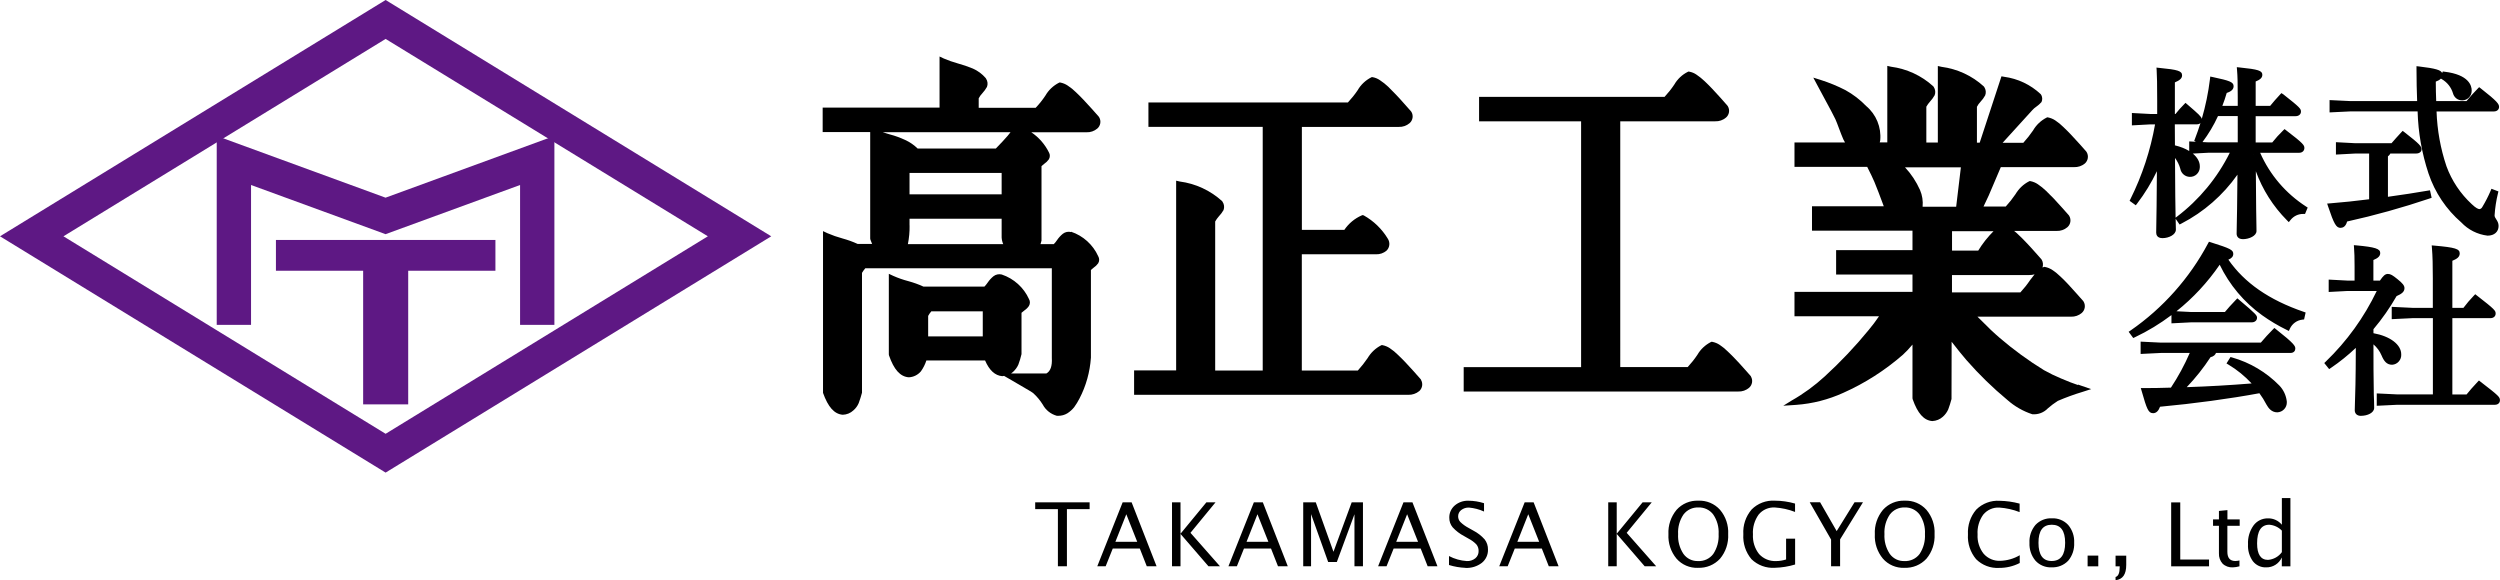
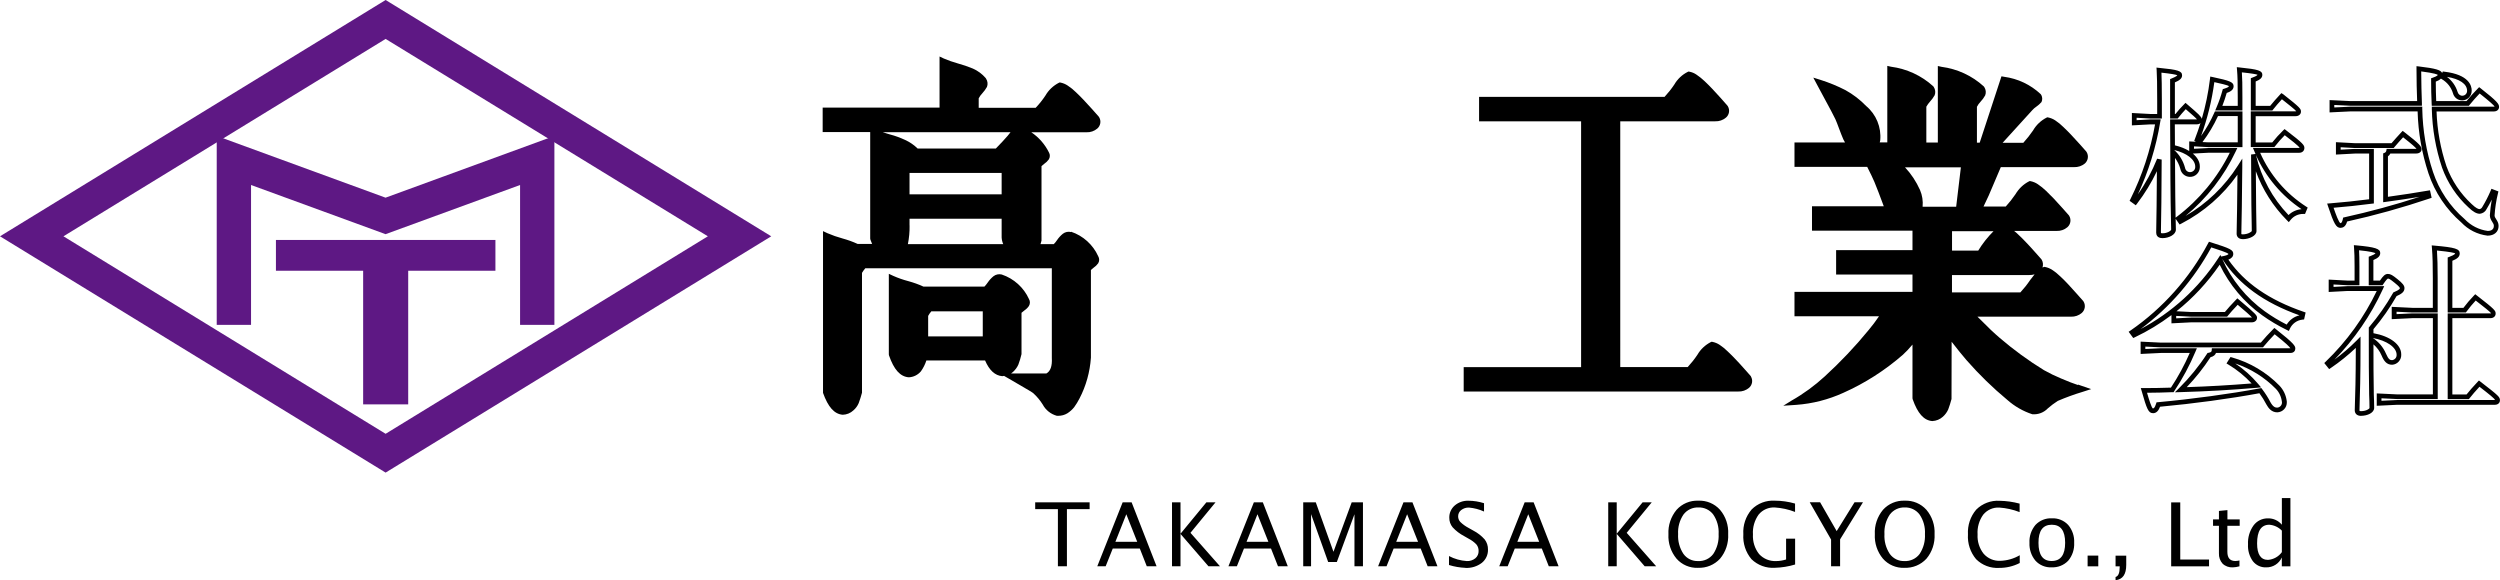
<svg xmlns="http://www.w3.org/2000/svg" id="_レイヤー_2" viewBox="0 0 423.93 98.37">
  <defs>
    <style>.cls-1,.cls-2{fill-rule:evenodd;}.cls-1,.cls-2,.cls-3,.cls-4{stroke-width:0px;}.cls-1,.cls-4{fill:#5e1884;}</style>
  </defs>
  <g id="_レイヤー_1-2">
-     <path id="_パス_584" class="cls-3" d="m240.99,64.43l-.08-.12-1.19-1.35c-.54-.6-1.01-1.11-1.38-1.5s-.8-.83-1.29-1.29c-.42-.42-.88-.8-1.38-1.13-.37-.25-.79-.42-1.23-.51l-.12-.02-.12.05c-.96.49-1.75,1.25-2.3,2.18-.5.73-1.05,1.43-1.65,2.09h-9.5v-19.71h12.56c.66.03,1.31-.19,1.82-.63.53-.53.62-1.36.21-2-.99-1.65-2.4-3.02-4.08-3.96l-.18-.06-.18.06c-1.19.52-2.21,1.37-2.94,2.45h-7.2v-17.46h16.43c.67.03,1.32-.2,1.83-.63.55-.47.69-1.28.32-1.91l-.09-.12-1.19-1.34c-.54-.62-.99-1.11-1.37-1.5s-.81-.84-1.29-1.31c-.43-.41-.9-.78-1.4-1.11-.36-.25-.78-.43-1.22-.51l-.14-.02-.12.05c-.96.49-1.76,1.24-2.3,2.18-.49.73-1.05,1.42-1.65,2.07h-33.83v4.14h19.38v41.32h-8.06v-25.27c.17-.31.38-.6.62-.87.31-.32.57-.68.8-1.07.17-.47.11-.98-.17-1.4l-.08-.12c-2-1.81-4.5-2.97-7.17-3.32l-.62-.14v32.17h-7.13v4.14h46.5c.67.02,1.33-.2,1.85-.63.54-.48.67-1.28.3-1.91Z" />
    <path id="_パス_585" class="cls-2" d="m166.65,57.04h-9.26v-3.47c.15-.28.33-.54.54-.78h8.72v4.25Zm-12.42-18.81v-1.14h15.62v3.17c.02.39.11.78.27,1.14h-16.17c.21-1.04.31-2.1.29-3.17Zm17.12-15.8c-.15.18-.32.38-.48.6-.2.27-1.41,1.55-2.01,2.16h-13.25c-.62-.61-1.35-1.11-2.15-1.47-.82-.38-1.66-.69-2.54-.92-.45-.12-.84-.26-1.22-.38h21.64Zm-17.12,6.9h15.62v3.62h-15.62v-3.62Zm27.4,10.02c-.48-.12-1-.02-1.4.29-.38.31-.7.66-.98,1.07-.16.25-.35.48-.56.69h-2.25l.17-.6v-12.63c.15-.13.3-.26.45-.38.3-.2.57-.46.78-.75.23-.36.25-.82.03-1.19-.68-1.38-1.71-2.56-2.99-3.42h9.36c.67.03,1.32-.2,1.83-.63.55-.47.69-1.28.32-1.91l-.08-.12-1.19-1.34c-.56-.62-1.01-1.11-1.38-1.5s-.81-.84-1.29-1.29c-.42-.42-.89-.8-1.4-1.13-.37-.25-.78-.42-1.22-.51l-.14-.02-.12.05c-.96.49-1.76,1.24-2.3,2.18-.49.74-1.04,1.43-1.65,2.07h-9.66v-1.61c.16-.31.37-.6.62-.86.3-.33.56-.68.78-1.07.18-.46.12-.98-.15-1.4l-.08-.12c-.59-.68-1.32-1.22-2.15-1.59-.85-.35-1.72-.65-2.61-.89-.79-.22-1.56-.49-2.31-.81l-.74-.35v8.67h-19.82v4.14h8.06v18.05l.03.18c.09.26.2.5.29.74h-2.46c-.82-.38-1.67-.68-2.54-.92-.88-.24-1.74-.54-2.58-.9l-.74-.35v27.43c.86,2.4,1.91,3.6,3.35,3.71.67-.02,1.31-.28,1.8-.74.39-.33.7-.76.9-1.23.22-.58.4-1.17.56-1.77v-20.32c.17-.28.35-.54.56-.78h31.63v15.21c.08,1.38-.23,2.24-.92,2.63h-5.99c.12-.08.23-.16.33-.26.38-.35.69-.76.9-1.23.22-.58.4-1.18.54-1.79v-7.01c.16-.14.31-.26.47-.38.3-.2.56-.45.77-.75.23-.36.25-.82.03-1.19-.89-1.97-2.57-3.48-4.62-4.17-.48-.12-1-.02-1.4.29-.38.31-.7.66-.98,1.07-.17.24-.35.48-.56.69h-10.34c-.82-.38-1.67-.68-2.54-.92-.88-.23-1.75-.53-2.58-.9l-.75-.35v13.67l.03.17c.83,2.39,1.89,3.6,3.35,3.71.8-.03,1.54-.4,2.06-1.01.4-.56.72-1.19.93-1.85h9.95c.72,1.67,1.68,2.57,2.93,2.67l.29-.05.92.53c3.26,1.88,3.92,2.3,4.02,2.39.63.57,1.17,1.22,1.62,1.94.5.94,1.37,1.63,2.4,1.91h.24c.54,0,1.07-.14,1.53-.42.44-.28.83-.63,1.16-1.04.34-.47.64-.96.9-1.47,1.12-2.15,1.77-4.5,1.94-6.92v-14.88c.14-.14.29-.26.45-.38.3-.2.57-.46.78-.75.22-.36.23-.82.01-1.19-.89-1.97-2.57-3.49-4.62-4.17h0Z" />
    <path id="_パス_586" class="cls-3" d="m296.93,63.86l-.08-.12-1.19-1.34c-.54-.62-1.01-1.11-1.38-1.5s-.81-.84-1.29-1.29c-.42-.42-.88-.8-1.38-1.13-.37-.25-.79-.42-1.23-.51l-.14-.02-.12.05c-.96.49-1.76,1.24-2.3,2.18-.49.73-1.04,1.42-1.64,2.07h-11.43V20.57h16.1c.67.03,1.32-.2,1.83-.63.55-.47.69-1.28.32-1.91l-.08-.12-1.19-1.35c-.54-.6-1.01-1.1-1.38-1.5s-.81-.83-1.29-1.29c-.43-.41-.89-.78-1.38-1.11-.37-.26-.79-.43-1.23-.51l-.12-.02-.12.05c-.97.48-1.77,1.24-2.31,2.18-.49.73-1.04,1.42-1.64,2.07h-31.45v4.14h17.3v41.68h-19.91v4.14h46.56c.67.03,1.32-.2,1.83-.63.55-.47.69-1.28.32-1.91Z" />
    <path id="_パス_587" class="cls-2" d="m326.02,35.06c.09-.97-.05-1.94-.44-2.84-.63-1.41-1.48-2.71-2.54-3.84h9.47l-.8,6.68h-5.7Zm12.03,4.14c-.99.99-1.87,2.1-2.6,3.3h-4.44v-3.3h7.04Zm6.06,7.44c.3,0,.61-.03.9-.12-.24.29-.5.62-.77.99-.49.73-1.04,1.42-1.64,2.07h-11.6v-2.94h13.1Zm8.28,18.66c-.78-.26-1.76-.63-2.91-1.13-.99-.41-1.95-.88-2.88-1.4-2.64-1.62-5.14-3.45-7.49-5.46-.44-.38-.95-.83-1.52-1.37l-2.27-2.24h15.86c.67.03,1.32-.2,1.83-.63.55-.48.68-1.28.32-1.91l-.08-.12-1.19-1.34c-.54-.62-1.01-1.11-1.38-1.52s-.81-.83-1.29-1.29c-.42-.41-.88-.79-1.38-1.11-.37-.25-.79-.43-1.23-.51l-.12-.02-.14.05-.17.06c.14-.43.1-.9-.12-1.29l-.08-.12-1.19-1.34c-.54-.62-1.01-1.11-1.38-1.5s-.8-.84-1.29-1.29c-.23-.24-.49-.46-.75-.66h7.2c.67.03,1.32-.2,1.83-.63.55-.48.68-1.28.32-1.91l-.08-.12-1.2-1.35c-.54-.6-.99-1.1-1.37-1.5s-.81-.83-1.29-1.29c-.43-.42-.9-.79-1.4-1.13-.37-.25-.78-.42-1.22-.51l-.14-.02-.12.05c-.96.49-1.75,1.25-2.3,2.18-.5.74-1.05,1.43-1.65,2.09h-3.77c.35-.71.65-1.34.89-1.89l2.04-4.79h12.41c.67.03,1.33-.19,1.85-.62.54-.49.67-1.29.3-1.92l-.08-.12-1.19-1.34c-.54-.6-1.01-1.11-1.38-1.5s-.8-.83-1.29-1.29c-.42-.42-.88-.8-1.38-1.13-.37-.25-.79-.42-1.23-.51l-.12-.02-.12.05c-.96.49-1.76,1.24-2.3,2.18-.5.73-1.05,1.43-1.65,2.09h-3.51l5.01-5.51c.21-.24.44-.44.71-.62.32-.22.61-.48.87-.78.17-.37.16-.79-.02-1.16l-.12-.18c-1.71-1.6-3.87-2.63-6.2-2.94l-.45-.08-3.69,11.25h-.47v-6.08c.16-.32.37-.61.62-.87.3-.32.57-.68.78-1.07.18-.46.12-.98-.15-1.4l-.09-.12c-1.99-1.82-4.5-2.97-7.17-3.32l-.62-.14v12.98h-1.95v-6.08c.18-.31.39-.61.63-.87.3-.33.56-.68.78-1.07.18-.46.12-.98-.15-1.4l-.09-.12c-1.99-1.82-4.5-2.97-7.17-3.32l-.62-.14v12.98h-1.28c.03-.12.06-.24.08-.36.21-2.21-.68-4.39-2.39-5.82-1.03-1.07-2.21-1.97-3.51-2.69-1.36-.7-2.78-1.28-4.23-1.74l-1.22-.38.6,1.13c2.4,4.44,3.05,5.67,3.15,5.93.17.36.36.89.62,1.58s.5,1.32.72,1.82c.09.18.2.36.29.54h-8.57v4.13h12.33c.54,1.07.95,1.91,1.22,2.55.39.95.93,2.33,1.59,4.13h-12.17v4.14h17.04v3.3h-12.95v4.14h12.95v2.94h-20.01v4.14h14.33c-.54.81-1.13,1.59-1.76,2.34-2.28,2.79-4.77,5.41-7.43,7.85-1.72,1.58-3.61,2.96-5.64,4.11l-1.4.87,2.21-.15c2.75-.2,5.44-.89,7.95-2.03,3.69-1.64,7.1-3.83,10.14-6.48.57-.53,1.11-1.1,1.61-1.71v9.09l.03.17c.84,2.39,1.89,3.6,3.33,3.71.67-.03,1.31-.29,1.8-.74.38-.34.69-.76.9-1.23.22-.58.4-1.17.56-1.77l.02-9.71c.99,1.29,1.85,2.34,2.54,3.14,2.12,2.42,4.43,4.67,6.9,6.72,1.23,1.09,2.67,1.92,4.23,2.43.99.09,1.97-.28,2.66-1.01.52-.46,1.08-.87,1.67-1.25,1.37-.59,2.77-1.1,4.2-1.53l1.46-.47-2.27-.78Z" />
-     <path id="_パス_68564" class="cls-3" d="m368.39,20.66h4.15c.3,0,.43-.15.43-.34,0-.27-.18-.49-2.36-2.36-.54.55-1.05,1.13-1.53,1.74h-.7v-6.03c.98-.4,1.22-.64,1.22-.92,0-.37-.37-.58-3.52-.89.06,1.13.09,2.26.09,5.17v2.66h-1.53l-2.75-.15v1.25l2.75-.15h1.25c-.76,4.6-2.21,9.06-4.28,13.24l.46.34c1.67-2.19,3.04-4.6,4.07-7.16-.03,8.87-.12,11.25-.12,12.33,0,.37.18.55.67.55.95,0,1.86-.52,1.86-1.04,0-.83-.12-3.12-.15-13.18.83.76,1.42,1.73,1.71,2.81.1.6.62,1.03,1.22,1.04.7.02,1.27-.54,1.29-1.23,0-.05,0-.1,0-.15,0-1.41-1.62-2.69-4.22-3.24l-.03-4.31Zm21.47,4.83c.34,0,.49-.18.49-.4,0-.27-.12-.55-2.94-2.69-.69.67-1.34,1.38-1.93,2.14h-3.4v-5.26h7.19c.3,0,.49-.15.49-.37,0-.27-.12-.49-2.85-2.63-.61.67-1.25,1.38-1.77,2.05h-3.05v-4.8c.92-.34,1.13-.58,1.13-.86,0-.34-.43-.55-3.49-.86.09,1.07.12,2.17.12,4.65v1.86h-3.61c.4-.94.74-1.92,1.01-2.91.7-.21,1.1-.43,1.1-.83,0-.37-.46-.58-3.21-1.16-.43,3.51-1.29,6.95-2.57,10.24l.49.27c1.11-1.44,2.05-3.01,2.78-4.68h4.01v5.26h-5.35l-2.87-.15v1.25l2.87-.15h4.25c-2.14,4.55-5.35,8.51-9.36,11.56l.34.49c4.13-2.14,7.61-5.33,10.09-9.27-.06,8.56-.15,10.4-.15,11.35,0,.34.21.52.64.52.95,0,1.93-.49,1.93-.98,0-.77-.09-2.81-.12-12.97.93,4.11,3,7.87,5.96,10.86.61-.77,1.54-1.21,2.51-1.19l.21-.52c-3.67-2.37-6.52-5.81-8.17-9.85h7.22Zm19.85.15c.3,0,.49-.15.49-.3,0-.27-.18-.61-2.75-2.6-.61.64-1.22,1.35-1.74,1.95h-6.43l-2.78-.15v1.25l2.78-.15h2.85v8.5c-2.32.3-4.68.55-6.97.73.97,2.9,1.31,3.36,1.74,3.36.37,0,.61-.3.77-1.01,4.8-1.06,9.54-2.37,14.19-3.95l-.12-.55c-2.29.4-4.74.77-7.22,1.1v-7.55c.27-.11.47-.35.52-.64h4.69Zm3.03-8.1c-.06-1.25-.09-2.57-.09-3.98.86-.3,1.13-.55,1.13-.86,0-.34-.24-.64-3.61-1.04,0,2.17.06,4.13.12,5.87h-11.74l-3.12-.15v1.25l3.12-.15h11.8c.06,3.67.68,7.32,1.83,10.8,1.06,3.16,2.95,5.98,5.47,8.15,1.1,1.16,2.57,1.91,4.16,2.11.89,0,1.47-.46,1.47-1.25,0-.73-.67-1.07-.67-1.8.08-1.28.28-2.55.58-3.8l-.49-.18c-.4.95-.87,1.87-1.41,2.75-.16.32-.47.54-.83.58-.37,0-.86-.24-1.59-.95-1.98-1.82-3.49-4.08-4.4-6.6-1.06-3.17-1.64-6.48-1.71-9.82h10.12c.34,0,.49-.15.49-.37,0-.3-.24-.7-2.94-2.81-.73.77-1.35,1.44-1.99,2.23h-5.71Zm1.53-4.47c1,.58,1.74,1.52,2.08,2.63.14.54.63.92,1.19.92.67-.01,1.21-.57,1.19-1.24,0-.02,0-.03,0-.05,0-1.07-.95-2.39-4.25-2.78l-.21.52Zm-36.16,48.42c1.71,1.03,3.24,2.33,4.53,3.85-4.28.37-8.53.61-12.81.73,1.8-1.78,3.4-3.75,4.77-5.87.58-.09.83-.37.86-.77h12.94c.3,0,.43-.12.43-.34,0-.27-.24-.7-3.12-2.97-.67.67-1.59,1.68-2.14,2.36h-17.1l-3.06-.15v1.25l3.06-.15h5.47c-.98,2.33-2.18,4.56-3.58,6.67-1.59.06-3.21.09-4.8.09.86,3,1.1,3.45,1.53,3.45.37,0,.64-.21.92-1.07,5.02-.46,11.44-1.25,17.31-2.36.52.68.98,1.41,1.38,2.17.43.77.89,1.1,1.47,1.1.7-.02,1.25-.61,1.23-1.31,0-.04,0-.09-.01-.13-.1-.91-.5-1.76-1.13-2.42-2.16-2.2-4.86-3.8-7.83-4.65l-.31.49Zm-16.24-4.68c5.93-2.84,10.98-7.25,14.59-12.75,1.61,3.62,4.16,6.74,7.37,9.05,1.3.93,2.67,1.75,4.1,2.45.45-.98,1.38-1.65,2.45-1.77l.12-.55c-6.06-2.08-10.46-5.14-13.27-9.45.89-.18,1.07-.49,1.07-.73,0-.37-.3-.58-3.52-1.59-3.16,5.95-7.7,11.06-13.24,14.89l.34.46Zm6.75-3.67v1.25l2.94-.15h10.28c.3,0,.49-.15.49-.37s-.24-.52-2.91-2.75c-.73.77-1.44,1.53-1.95,2.17h-5.9l-2.94-.15Zm33.46-5.17v-4.16c.95-.37,1.16-.61,1.16-.92,0-.34-.67-.61-3.64-.89.06.95.09,1.59.09,3.15v2.82h-1.58l-2.81-.15v1.25l2.81-.15h5.57c-2.19,4.74-5.24,9.03-8.99,12.66l.37.46c1.74-1.18,3.35-2.52,4.83-4.01,0,8.2-.18,10.52-.18,11.53,0,.37.24.55.67.55.89,0,1.83-.4,1.83-.95,0-.77-.03-1.5-.06-2.26-.06-3.09-.06-6.21-.06-9.3.95.6,1.7,1.48,2.14,2.51.43,1.01.8,1.35,1.41,1.35.69-.05,1.22-.65,1.17-1.35,0,0,0-.02,0-.03,0-1.47-1.86-2.81-4.71-3.24v-1.16c1.53-1.79,2.88-3.73,4.04-5.78,1.01-.43,1.22-.7,1.22-1.04,0-.21-.12-.49-1.04-1.22-.83-.67-1.07-.8-1.38-.8-.27,0-.52.21-1.13,1.13h-1.72Zm10.87,19.3h-6.43l-3.09-.15v1.25l3.09-.15h16.55c.27,0,.46-.12.46-.37,0-.34-.21-.58-3.12-2.81-.77.8-1.41,1.56-1.95,2.23h-3v-13.74h6.85c.34,0,.49-.15.49-.37,0-.3-.15-.52-3.03-2.75-.66.68-1.27,1.41-1.83,2.17h-2.48v-8.65c1.04-.4,1.25-.64,1.25-.98,0-.37-.49-.61-3.91-.92.09,1.19.15,2.6.15,5.17v5.38h-3.88l-3.09-.15v1.25l3.09-.15h3.89v13.73Z" />
    <path class="cls-3" d="m400.37,70.52c-.79,0-1.07-.49-1.07-.95,0-.27.01-.62.03-1.15.05-1.43.14-4.02.15-9.43-1.31,1.24-2.72,2.38-4.21,3.39l-.31.21-.83-1.03.26-.25c3.59-3.46,6.49-7.49,8.64-11.97h-4.94l-3.21.17v-2.1l3.23.17h1.16v-2.42c0-1.61-.03-2.25-.09-3.12l-.03-.47.47.04c3.14.29,4,.57,4,1.29,0,.56-.42.88-1.16,1.19v3.49h1.11c.54-.79.87-1.13,1.34-1.13s.81.22,1.63.88c.89.71,1.19,1.1,1.19,1.53,0,.63-.49.98-1.34,1.35-1.13,1.98-2.45,3.87-3.92,5.61v.68c2.83.51,4.71,1.93,4.71,3.58.03.44-.11.87-.4,1.2-.29.34-.69.54-1.14.57h0c-.94,0-1.4-.64-1.8-1.59-.31-.73-.78-1.36-1.37-1.87,0,2.8,0,5.68.06,8.5.03.77.06,1.5.06,2.27,0,.84-1.14,1.35-2.24,1.35Zm-.09-13.45v.97c0,6.07-.1,8.9-.15,10.41-.02.51-.03.86-.03,1.12,0,.08,0,.15.27.15.81,0,1.43-.37,1.43-.55,0-.76-.03-1.48-.06-2.24-.06-3.11-.06-6.27-.06-9.33v-.73h0s0-1.34,0-1.34l.1-.11c1.5-1.77,2.85-3.69,4-5.72l.07-.12.12-.05c.98-.41.98-.6.98-.67,0-.05-.06-.25-.89-.91-.81-.66-.97-.71-1.13-.71-.07,0-.27.17-.8.95l-.12.18h-2.34v-4.84l.26-.1c.37-.14.79-.33.89-.49-.17-.1-.77-.3-2.79-.5.04.78.06,1.45.06,2.71v3.22h-1.98l-2.41-.13v.41l2.39-.13h6.21s-.26.57-.26.57c-2.04,4.42-4.79,8.42-8.19,11.9,1.33-.98,2.59-2.06,3.75-3.23l.68-.69Zm2.06.23c1,.65,1.78,1.56,2.25,2.66.44,1.03.72,1.11,1.04,1.11.2-.02.41-.12.56-.29.15-.17.22-.4.21-.62,0-1.27-1.69-2.42-4.06-2.85Zm-37.26,12.76c-.77,0-1.05-.71-1.91-3.74l-.15-.51h.53c1.54,0,3.08-.03,4.58-.08,1.23-1.86,2.3-3.83,3.19-5.88h-4.87l-3.46.17v-2.09l3.48.17h16.9c.56-.67,1.41-1.61,2.05-2.24l.25-.25.28.22c3.11,2.45,3.27,2.84,3.27,3.28,0,.34-.22.74-.83.74h-12.62c-.11.29-.37.59-.93.72-1.18,1.81-2.54,3.52-4.03,5.08,3.67-.12,7.29-.33,11-.63-1.15-1.24-2.46-2.31-3.91-3.18l-.35-.21.68-1.09.29.08c3.03.86,5.8,2.51,8,4.76.69.72,1.13,1.66,1.25,2.65,0,.05.01.11.01.17.03.92-.7,1.69-1.62,1.72-.99,0-1.51-.75-1.83-1.31-.35-.68-.75-1.32-1.2-1.93-5,.93-11.11,1.76-16.85,2.29-.22.58-.55,1.1-1.21,1.1Zm-1-3.45c.3,1.05.76,2.53.98,2.65.11,0,.3,0,.55-.79l.08-.25.26-.02c5.88-.54,12.18-1.4,17.27-2.35l.24-.05.15.2c.53.7,1.01,1.45,1.41,2.23.44.78.81.89,1.11.89.47-.01.85-.42.83-.9-.1-.91-.46-1.69-1.03-2.28-1.92-1.96-4.3-3.44-6.9-4.31,1.45.97,2.76,2.13,3.89,3.47l.5.59-.77.07c-4.34.37-8.54.61-12.84.73l-1.01.03.72-.71c1.77-1.76,3.36-3.71,4.72-5.81l.1-.15.18-.03c.5-.08.51-.28.52-.4l.03-.37h13.31c-.13-.24-.74-.85-2.66-2.37-.63.65-1.39,1.49-1.86,2.07l-.12.15h-17.29l-2.66-.13v.41l2.64-.13h6.1s-.23.55-.23.55c-.99,2.35-2.2,4.61-3.61,6.73l-.11.17h-.2c-1.41.06-2.85.09-4.29.1Zm38.95,2.19v-2.09l3.51.17h6.01v-12.93h-3.49l-3.49.17v-2.09l3.51.17h3.46v-4.98c0-2.27-.04-3.76-.15-5.14l-.04-.47.47.04c3.52.31,4.28.55,4.28,1.32,0,.59-.44.92-1.25,1.25v7.98h1.88c.54-.72,1.13-1.41,1.75-2.05l.25-.26.28.22c3.08,2.39,3.18,2.57,3.18,3.07,0,.38-.28.77-.89.77h-6.45v12.94h2.41c.47-.58,1.09-1.32,1.85-2.11l.25-.26.28.22c3.09,2.38,3.28,2.59,3.28,3.13,0,.46-.35.77-.86.77h-16.55l-3.49.17Zm.8-1.25v.41l2.67-.13h16.57c.06-.16-1.08-1.06-2.62-2.25-.69.74-1.26,1.42-1.68,1.95l-.12.15h-3.59v-14.54h7.25c.09,0,.12-.02.12-.02-.11-.19-1.36-1.19-2.62-2.16-.55.59-1.07,1.22-1.55,1.87l-.12.16h-3.08v-9.33l.26-.1c1-.38,1-.54,1-.6-.1-.07-.75-.25-3.08-.48.08,1.27.12,2.69.12,4.73v5.78h-4.28l-2.69-.13v.41l2.67-.13h4.31s0,14.53,0,14.53h-6.83l-2.69-.13Zm-42.09-10.23l-.78-1.06.34-.23c5.47-3.78,10-8.88,13.12-14.75l.16-.29.32.1c3.33,1.05,3.8,1.29,3.8,1.97,0,.43-.28.75-.83.97,2.73,3.94,6.91,6.83,12.76,8.84l.34.12-.26,1.18-.28.03c-.93.1-1.74.69-2.13,1.54l-.17.38-.37-.18c-1.45-.71-2.85-1.54-4.16-2.48-3.08-2.21-5.55-5.16-7.2-8.57-2.05,2.99-4.52,5.65-7.33,7.89l2.52.13h5.69c.44-.54,1.05-1.22,1.85-2.05l.26-.27.29.24c2.93,2.46,3.05,2.66,3.05,3.06,0,.44-.37.77-.89.77h-10.28l-3.34.17v-1.4c-1.92,1.45-3.99,2.71-6.18,3.75l-.3.14Zm13.23-15.37c-2.93,5.41-7.04,10.17-11.98,13.85,5.3-2.81,9.82-6.92,13.13-11.96l.4-.61.12.27.5-.1c.61-.13.75-.29.75-.34-.16-.22-1.86-.77-2.92-1.11Zm1.86,1.97c1.58,3.54,4.08,6.61,7.23,8.88,1.17.84,2.41,1.59,3.7,2.24.48-.79,1.27-1.36,2.17-1.57-6.02-2.14-10.28-5.24-13.03-9.46l-.06-.09Zm-7.81,9.65v.41l2.52-.13h10.3s.03,0,.04,0c-.26-.33-1.33-1.25-2.43-2.17-.73.77-1.28,1.38-1.67,1.87l-.12.15h-6.09l-2.54-.13Zm11.29-13.02c-.77,0-1.04-.48-1.04-.92,0-.28,0-.63.02-1.2.03-1.31.08-3.67.12-8.81-2.45,3.48-5.71,6.33-9.5,8.29l-.31.16-.67-.97c0,.38.02.68.02.93.01.44.02.71.02.91,0,.85-1.19,1.44-2.27,1.44-.93,0-1.07-.6-1.07-.95,0-.3,0-.7.02-1.32.03-1.44.07-3.99.1-9.08-.92,1.93-2.04,3.77-3.34,5.47l-.24.31-1.05-.76.15-.3c1.99-4,3.39-8.26,4.17-12.66h-.78l-3.15.17v-2.1l3.18.17h1.11v-2.26c0-2.95-.03-4.05-.09-5.15l-.03-.46.46.05c3.23.31,3.88.53,3.88,1.28,0,.52-.44.85-1.22,1.18v5.36h.1c.45-.57.93-1.11,1.44-1.62l.26-.27.28.24c1.98,1.7,2.4,2.09,2.48,2.48.65-2.21,1.11-4.46,1.39-6.75l.05-.43.43.09c2.81.6,3.53.83,3.53,1.55,0,.68-.68.98-1.17,1.14-.21.74-.46,1.47-.74,2.19h2.61v-1.46c0-2.41-.03-3.53-.12-4.62l-.04-.48.48.05c3.16.32,3.85.54,3.85,1.25,0,.53-.44.85-1.13,1.13v4.13h2.46c.5-.63,1.08-1.27,1.65-1.89l.25-.27.32.2c2.89,2.27,3,2.47,3,2.94,0,.44-.37.77-.89.77h-6.79v4.46h2.81c.57-.72,1.19-1.4,1.84-2.03l.25-.24.27.21c2.97,2.26,3.09,2.54,3.09,3.01,0,.38-.28.8-.89.8h-6.61c1.65,3.74,4.33,6.88,7.78,9.11l.28.18-.45,1.08h-.27c-.88-.02-1.67.37-2.2,1.04l-.28.35-.32-.32c-2.35-2.37-4.14-5.2-5.27-8.31.03,5.75.08,8.19.1,9.32,0,.4.01.64.01.82,0,.81-1.23,1.38-2.33,1.38Zm-.08-13.67v1.4c-.05,6.08-.11,8.74-.14,10.16-.01.56-.02.91-.02,1.18,0,.07,0,.12.24.12.82,0,1.5-.41,1.53-.58,0-.17,0-.41-.01-.8-.03-1.3-.09-4.34-.11-12.16l.75-.09c-.07-.16-.13-.31-.2-.47l-.23-.55h7.81c.07,0,.1-.01.1-.02-.09-.27-1.69-1.51-2.52-2.14-.58.58-1.14,1.21-1.64,1.86l-.12.15h-4v-6.06h7.59c.07,0,.11-.01.12-.02-.11-.2-1.53-1.32-2.43-2.03-.54.6-1.07,1.18-1.5,1.75l-.12.16h-3.65v-5.48l.26-.1c.86-.31.87-.47.87-.48-.13-.08-1.03-.24-2.65-.41.07.98.09,2.12.09,4.2v2.26h-4.61l.24-.56c.4-.93.73-1.89.99-2.85l.06-.21.21-.06c.54-.17.82-.31.82-.44-.16-.17-1.56-.48-2.47-.68-.42,3.11-1.17,6.18-2.25,9.13.88-1.23,1.63-2.55,2.24-3.93l.11-.24h4.67v6.06h-5.75l-2.47-.13v.41l2.45-.13h4.9s-.27.57-.27.57c-1.99,4.22-4.92,7.98-8.52,10.95,3.6-2.08,6.66-5.02,8.89-8.55l.75-1.19Zm-13.78,12.64s.06.04.26.04c.83,0,1.46-.45,1.46-.64s0-.46-.02-.89c-.03-1.37-.11-4.57-.13-12.3l-.03-5.48h4.55c-.03-.12-.86-.84-1.9-1.74-.43.46-.85.94-1.24,1.44l-.12.15h-1.29v-6.69l.25-.1c.89-.36.97-.53.97-.54-.13-.11-1.04-.27-2.69-.45.04.99.07,2.17.07,4.72v3.06h-1.93l-2.35-.13v.41l2.33-.13h1.75s-.08.46-.08.46c-.7,4.24-1.98,8.36-3.79,12.25,1.32-1.88,2.41-3.91,3.27-6.05l.77.15c-.02,6.4-.08,9.4-.11,11.02-.01.61-.02,1.01-.02,1.31,0,.08.01.11.02.11h0Zm2.37-12.75c.02,5.46.07,8.46.1,10.14l.23-.17c3.77-2.86,6.86-6.6,8.96-10.84h-3.61l-2.66.14c.76.63,1.19,1.38,1.19,2.17,0,.03,0,.09,0,.16-.02.92-.79,1.66-1.7,1.62-.79-.01-1.47-.59-1.61-1.37-.18-.66-.49-1.29-.91-1.85Zm13.73-.47c.9,3.83,2.8,7.33,5.52,10.17.59-.58,1.38-.93,2.21-1-3.4-2.28-6.06-5.44-7.73-9.17Zm-13.86-.86h0c.89.81,1.52,1.85,1.83,3.01.08.44.43.74.84.74.48,0,.88-.37.89-.84,0-.03,0-.07,0-.1,0-1.19-1.41-2.28-3.55-2.81Zm.13-.79c.94.23,1.75.55,2.41.96v-1.63l1.14.06-.29-.16.12-.32c.34-.89.66-1.78.94-2.69-.14.12-.33.21-.6.21h-3.75l.02,3.59Zm4.66-.56l1.05.05h4.93v-4.46h-3.35c-.71,1.56-1.6,3.04-2.63,4.41Zm48.34,15.87c-1.73-.21-3.29-1.01-4.45-2.24-2.55-2.2-4.48-5.08-5.56-8.3-1.13-3.41-1.75-6.95-1.85-10.53h-11.41l-3.52.17v-2.09l3.54.17h11.31c-.06-1.6-.11-3.44-.11-5.47v-.45l.45.05c2.81.33,3.69.61,3.9,1.11l.11-.26.3.04c4.15.5,4.6,2.39,4.6,3.18.02.93-.7,1.67-1.59,1.68-.79.01-1.4-.5-1.59-1.22-.3-1-.98-1.85-1.89-2.38l-.15-.09c-.21.22-.52.38-.87.51,0,1.16.03,2.25.07,3.3h5.14c.61-.75,1.2-1.39,1.89-2.1l.25-.26.29.22c2.8,2.19,3.09,2.64,3.09,3.13,0,.38-.28.77-.89.77h-9.71c.11,3.17.67,6.29,1.68,9.29.89,2.44,2.38,4.67,4.29,6.43.73.7,1.12.84,1.32.84.18-.02.37-.16.47-.36.54-.9,1.01-1.81,1.4-2.73l.15-.36,1.18.45-.08.34c-.3,1.22-.49,2.47-.57,3.73,0,.22.12.42.28.66.18.28.4.63.4,1.12,0,1-.73,1.65-1.87,1.65Zm-11.46-21.87h.39v.39c.07,3.64.68,7.23,1.82,10.68,1.03,3.09,2.88,5.85,5.35,7.98,1.06,1.12,2.46,1.83,3.95,2.02.35,0,1.02-.11,1.02-.86,0-.25-.12-.44-.28-.69-.18-.28-.4-.63-.4-1.11.06-.9.17-1.79.33-2.66-.28.56-.58,1.11-.9,1.64-.2.42-.63.71-1.12.77h0c-.57,0-1.14-.33-1.91-1.06-2.01-1.84-3.57-4.18-4.5-6.75-1.08-3.22-1.66-6.56-1.74-9.94v-.41s10.52,0,10.52,0c.09,0,.12-.02.12-.02-.03-.15-.88-.91-2.53-2.22-.61.65-1.15,1.24-1.71,1.94l-.12.15h-6.29s-.02-.39-.02-.39c-.06-1.27-.09-2.57-.09-4v-.28l.27-.09c.84-.29.86-.46.86-.48-.06-.07-.49-.29-2.81-.59,0,2.02.07,3.84.12,5.41v.41s-12.14,0-12.14,0l-2.72-.13v.42l2.7-.13h11.82Zm4.56-5.07c.86.64,1.5,1.53,1.82,2.57.1.38.46.67.81.64.45,0,.81-.38.8-.83,0-1.17-1.27-2.02-3.42-2.37Zm-18.02,25.62c-.74,0-1.12-.65-2.12-3.64l-.16-.48.51-.04c2.12-.17,4.34-.4,6.61-.69v-7.75h-2.45l-3.18.17v-2.1l3.21.17h6.22c.5-.57,1.07-1.23,1.64-1.83l.25-.26.29.22c2.66,2.06,2.91,2.43,2.91,2.92,0,.4-.38.7-.89.7h-4.4c-.09.19-.23.36-.41.48v6.86c2.46-.34,4.73-.69,6.75-1.04l.38-.06.28,1.27-.34.12c-4.57,1.54-9.28,2.86-13.99,3.9-.12.42-.39,1.07-1.1,1.07Zm-1.19-3.41c.33.98.92,2.61,1.19,2.61.19,0,.31-.38.38-.69l.05-.25.25-.06c4.27-.94,8.54-2.1,12.71-3.46-1.76.29-3.68.57-5.72.85l-.45.06v-8.28l.25-.1c.15-.06.25-.19.28-.34l.06-.33h5.02s.03,0,.04,0c-.15-.22-.71-.74-2.27-1.96-.49.52-.97,1.08-1.39,1.57l-.21.25h-6.61l-2.38-.13v.41l2.36-.13h3.27s0,9.25,0,9.25l-.35.04c-2.22.29-4.4.52-6.48.69Z" />
    <path id="_パス_589" class="cls-3" d="m179.39,96.02v-9.69h-3.85v-1.15h9.23v1.15h-3.85v9.69h-1.54Zm13.45-4.15l-1.85-4.67-1.85,4.67h3.7Zm1.62,4.15l-1.18-3h-4.59l-1.2,3h-1.42l4.3-10.84h1.52l4.23,10.84h-1.67Zm4.28,0v-10.84h1.44v5.33l4.39-5.33h1.55l-4.25,5.17,5,5.67h-1.95l-4.74-5.49v5.49h-1.45Zm16.34-4.15l-1.85-4.67-1.85,4.67h3.7Zm1.63,4.15l-1.18-3h-4.59l-1.2,3h-1.43l4.31-10.84h1.52l4.23,10.84h-1.66Zm4.28,0v-10.84h2.13l3,8.39,3.09-8.39h1.91v10.84h-1.44v-8.82l-2.99,8.1h-1.47l-2.9-8.12v8.84h-1.32Zm19.47-4.15l-1.85-4.67-1.85,4.67h3.7Zm1.63,4.15l-1.18-3h-4.59l-1.2,3h-1.43l4.3-10.84h1.52l4.24,10.84h-1.66Zm6.41.27c-.95-.04-1.89-.2-2.79-.48v-1.52c.93.49,1.96.78,3.01.85.53.03,1.05-.14,1.46-.47.37-.31.57-.77.55-1.25.01-.39-.12-.78-.36-1.08-.38-.41-.84-.74-1.34-1l-.75-.43c-.73-.38-1.39-.88-1.95-1.49-.38-.46-.58-1.04-.57-1.63-.02-.79.32-1.55.92-2.07.64-.55,1.47-.84,2.32-.81.9,0,1.79.15,2.65.42v1.41c-.81-.37-1.67-.59-2.55-.67-.48-.02-.94.13-1.32.42-.33.25-.53.65-.52,1.07,0,.36.13.7.38.96.41.4.88.73,1.39,1l.78.44c.74.38,1.4.89,1.95,1.51.38.49.57,1.1.56,1.71.03.88-.36,1.72-1.05,2.27-.79.6-1.77.9-2.76.85h0Zm12.5-4.42l-1.85-4.67-1.85,4.67h3.7Zm1.63,4.15l-1.18-3h-4.59l-1.2,3h-1.43l4.31-10.84h1.52l4.23,10.84h-1.66Zm10.08,0v-10.84h1.44v5.33l4.39-5.33h1.55l-4.25,5.17,5,5.67h-1.95l-4.74-5.49v5.49h-1.44Zm15.21.27c-1.38.05-2.72-.52-3.63-1.56-.96-1.16-1.45-2.63-1.37-4.14-.08-1.5.42-2.98,1.38-4.14.94-1.04,2.29-1.61,3.69-1.55,1.4-.06,2.75.51,3.68,1.55.97,1.15,1.46,2.62,1.38,4.12.08,1.52-.41,3.01-1.38,4.17-.96,1.04-2.33,1.61-3.75,1.54Zm.03-1.15c1,.05,1.97-.4,2.57-1.2.66-1,.98-2.18.91-3.38.07-1.17-.25-2.34-.91-3.31-.59-.79-1.54-1.24-2.52-1.2-.99-.04-1.93.41-2.53,1.2-.66.98-.98,2.15-.91,3.33-.07,1.18.25,2.35.9,3.34.57.8,1.51,1.26,2.49,1.22Zm16.46.58c-1.11.34-2.27.53-3.44.56-1.47.1-2.91-.43-3.97-1.46-.99-1.18-1.48-2.69-1.38-4.22-.1-1.53.41-3.04,1.4-4.2,1.03-1.04,2.46-1.59,3.93-1.5,1.16,0,2.32.17,3.44.49v1.42c-1.1-.43-2.26-.68-3.44-.76-1.05-.05-2.06.39-2.73,1.2-.7.98-1.05,2.17-.97,3.37-.07,1.2.3,2.39,1.04,3.33.74.81,1.81,1.25,2.92,1.19.56,0,1.12-.1,1.66-.27v-3.53h1.53v4.38Zm6.09.3v-4.53l-3.62-6.32h1.76l2.81,4.89,3.03-4.89h1.43l-3.88,6.29v4.56h-1.54Zm12.42.27c-1.38.05-2.72-.52-3.63-1.56-.96-1.16-1.45-2.63-1.37-4.14-.08-1.5.42-2.98,1.38-4.14.94-1.04,2.29-1.61,3.69-1.55,1.4-.06,2.75.51,3.68,1.55.97,1.15,1.46,2.62,1.38,4.12.08,1.52-.41,3.01-1.38,4.17-.96,1.04-2.33,1.61-3.75,1.54h0Zm.02-1.15c1,.05,1.97-.4,2.57-1.2.66-1,.98-2.18.91-3.38.07-1.17-.25-2.34-.91-3.31-.59-.79-1.54-1.24-2.52-1.2-.99-.04-1.93.41-2.53,1.2-.66.98-.98,2.15-.91,3.33-.07,1.18.25,2.35.9,3.34.57.8,1.51,1.26,2.49,1.22h0Z" />
    <path id="_パス_590" class="cls-3" d="m338.99,96.3c-1.45.09-2.87-.45-3.9-1.48-.98-1.17-1.48-2.68-1.38-4.2-.09-1.53.41-3.04,1.4-4.2,1.04-1.04,2.48-1.59,3.95-1.5,1.15.02,2.3.18,3.41.48v1.44c-1.1-.43-2.26-.69-3.44-.77-1.05-.06-2.06.39-2.73,1.2-.7.98-1.04,2.17-.96,3.36-.07,1.18.3,2.34,1.03,3.27.71.81,1.75,1.25,2.82,1.2,1.16-.04,2.3-.36,3.3-.95v1.32c-1.09.56-2.29.84-3.51.83Zm8.89-.09c-1.03.04-2.03-.37-2.72-1.13-.71-.84-1.07-1.93-1.02-3.03-.06-1.11.31-2.19,1.02-3.04.72-.76,1.73-1.17,2.77-1.12,1.04-.05,2.06.36,2.77,1.12.71.84,1.08,1.92,1.02,3.02.06,1.11-.3,2.21-1.02,3.06-.73.76-1.76,1.17-2.82,1.11Zm.02-1.08c1.53,0,2.29-1.03,2.29-3.09s-.76-3.06-2.27-3.06-2.26,1.02-2.25,3.07c0,2.05.74,3.08,2.22,3.08Zm6.1.9v-1.81h1.81v1.81h-1.81Zm4.74,2.35v-.54c.47-.13.7-.69.7-1.66v-.15h-.7v-1.81h1.81v1.57c0,1.61-.6,2.47-1.81,2.59Zm9.43-2.35v-10.84h1.54v9.69h4.88v1.15h-6.42Zm10.43.18c-.63.03-1.25-.19-1.71-.63-.43-.48-.65-1.11-.62-1.75v-4.67h-1v-1.08h1v-1.44l1.44-.14v1.58h2.08v1.08h-2.09v4.41c0,1.04.45,1.56,1.35,1.56.23,0,.47-.04.7-.09v.99c-.38.11-.77.17-1.16.18Zm8.33-.18v-1.5c-.46,1.04-1.51,1.71-2.65,1.68-.88.04-1.72-.36-2.26-1.05-.59-.83-.88-1.84-.82-2.86-.06-1.14.27-2.26.93-3.19.57-.78,1.49-1.23,2.46-1.21.91-.02,1.77.38,2.35,1.08v-4.52h1.45v11.57h-1.45Zm0-6.06c-.56-.58-1.32-.93-2.12-.99-1.38,0-2.07,1.06-2.07,3.17,0,1.86.62,2.79,1.85,2.79.94-.07,1.8-.55,2.35-1.31v-3.66Z" />
    <path id="_パス_581" class="cls-1" d="m10.76,40.07l54.63,33.49,54.64-33.49L65.39,6.6,10.76,40.07Zm54.63,40.07L0,40.07,65.39,0l65.39,40.07-65.39,40.07Z" />
    <path id="_パス_582" class="cls-4" d="m94.01,55.09h-5.82v-23.72l-22.81,8.34-22.81-8.34v23.72h-5.82V23.05l28.63,10.47,28.63-10.47v32.05Z" />
    <path id="_パス_583" class="cls-4" d="m84.01,40.69h-37.22v5.22h14.79v22.66h7.64v-22.66h14.79v-5.22Z" />
  </g>
</svg>